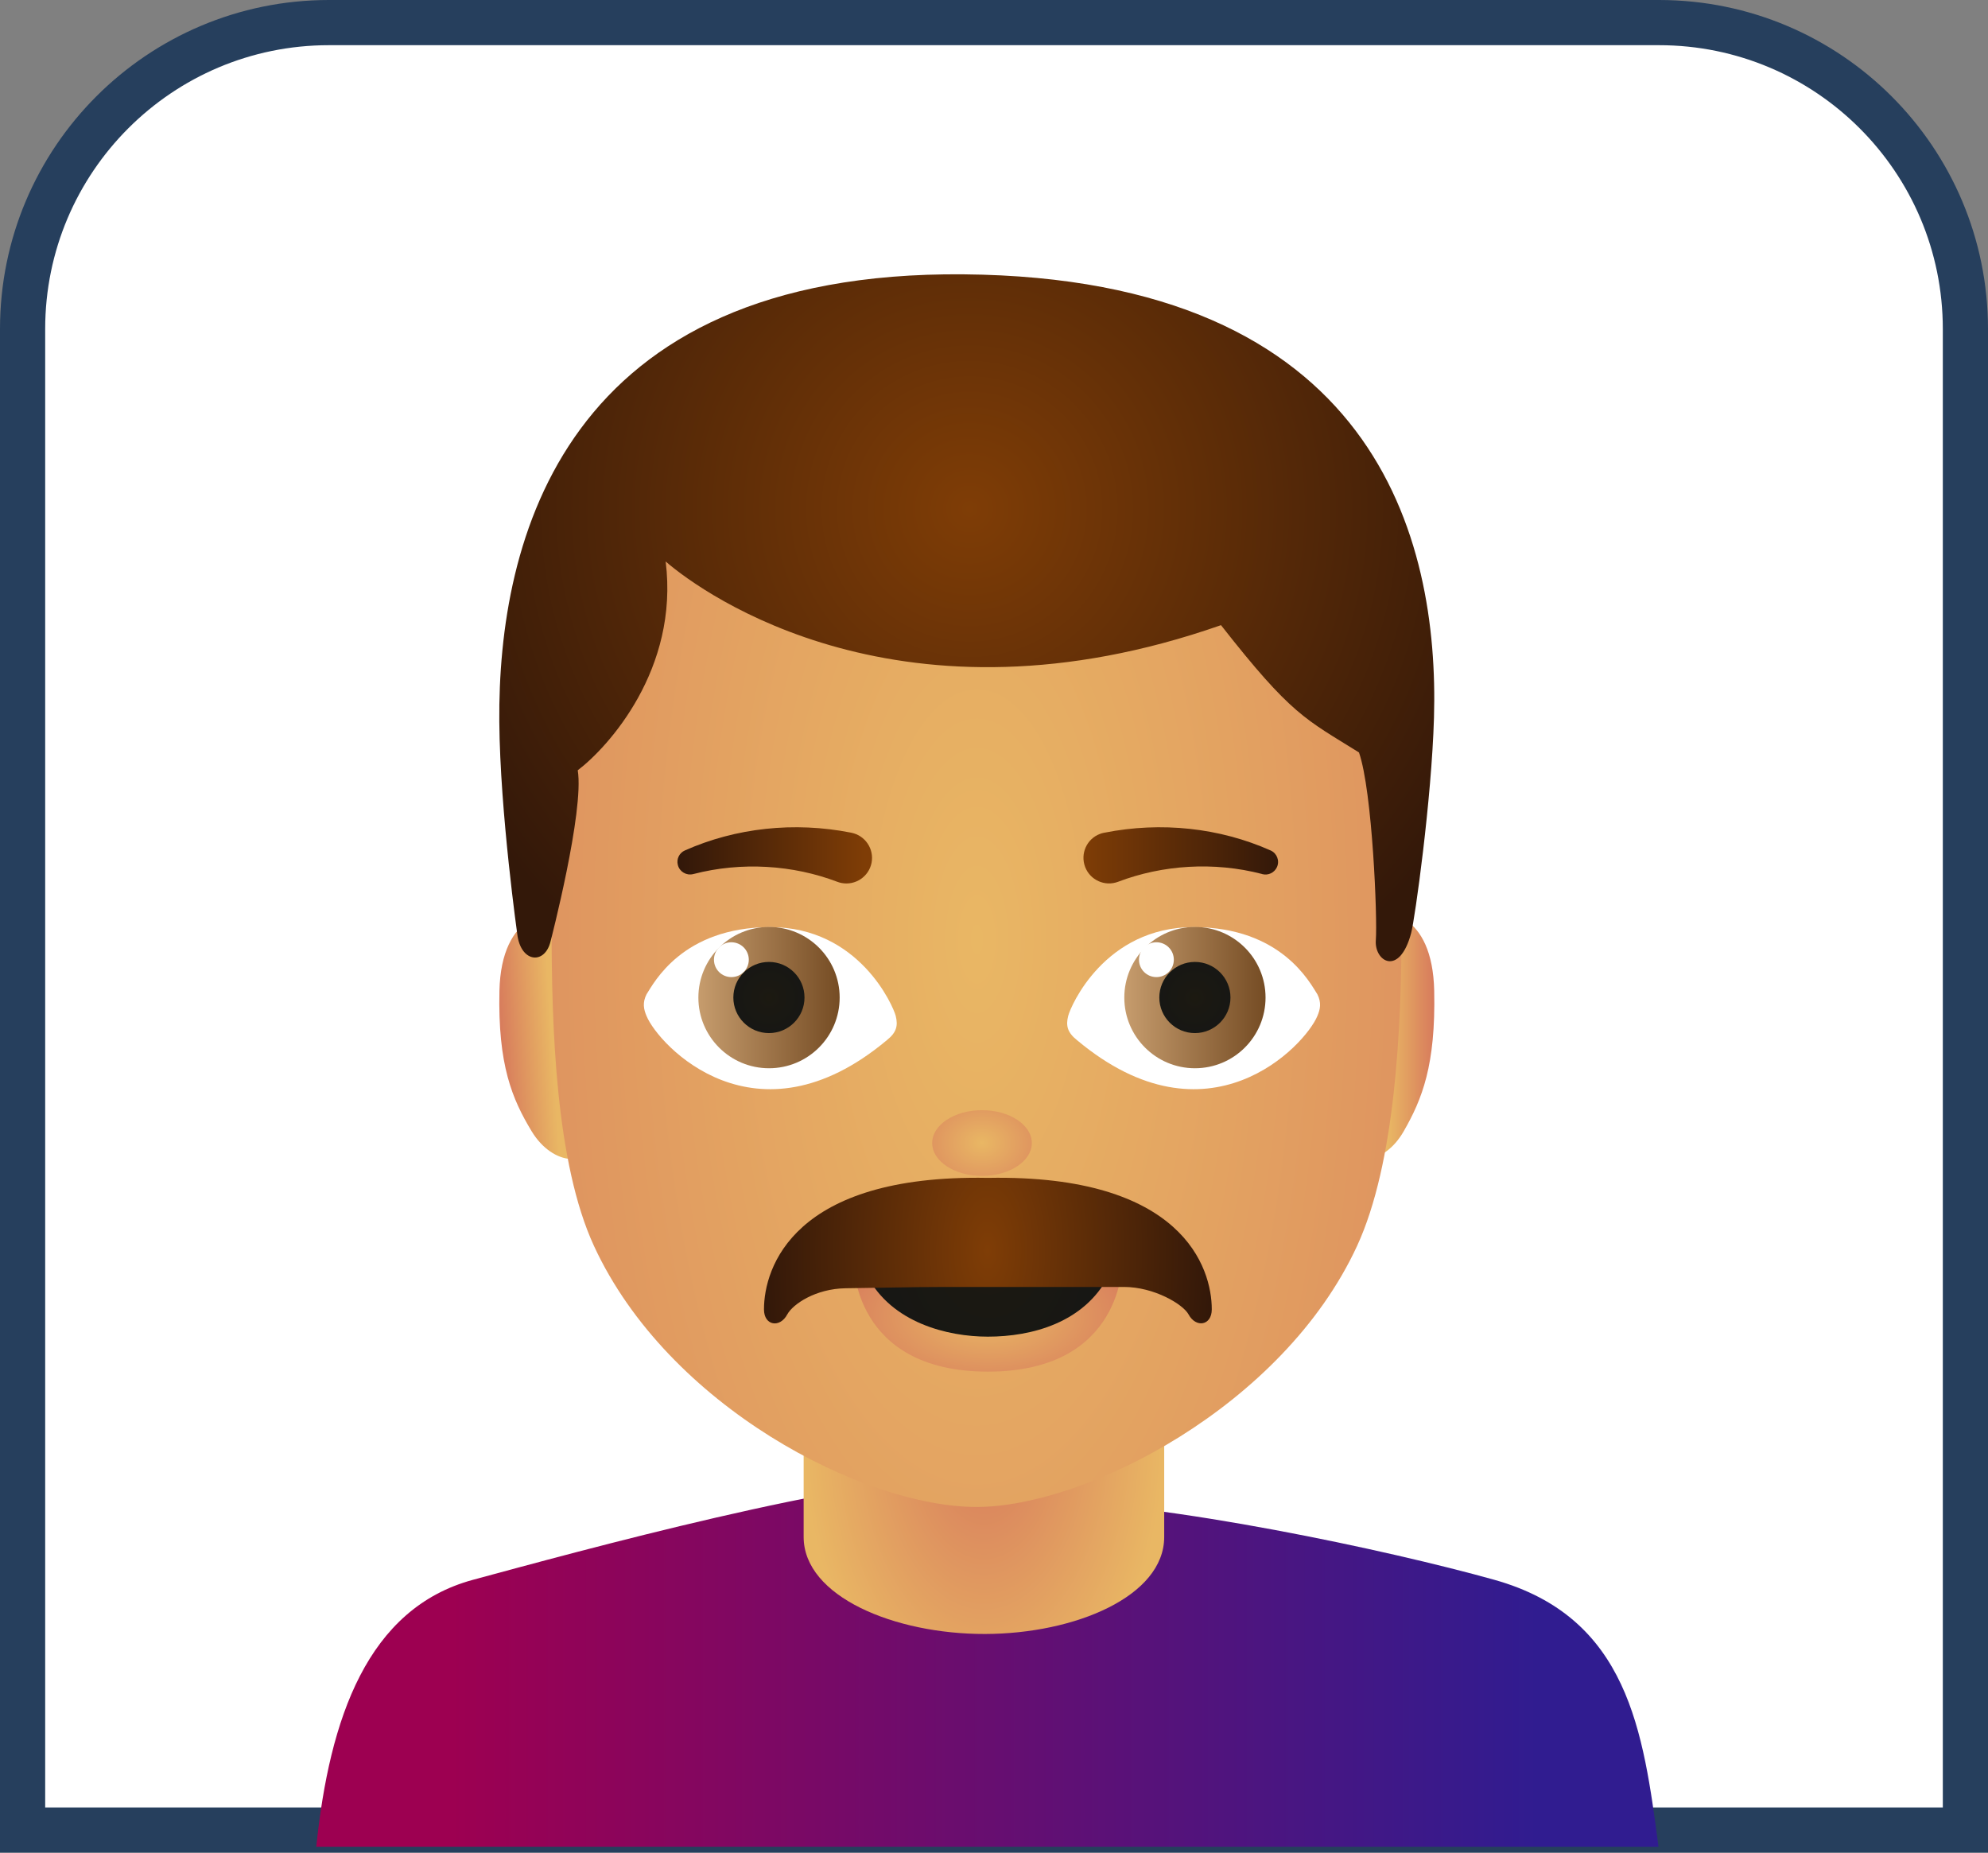
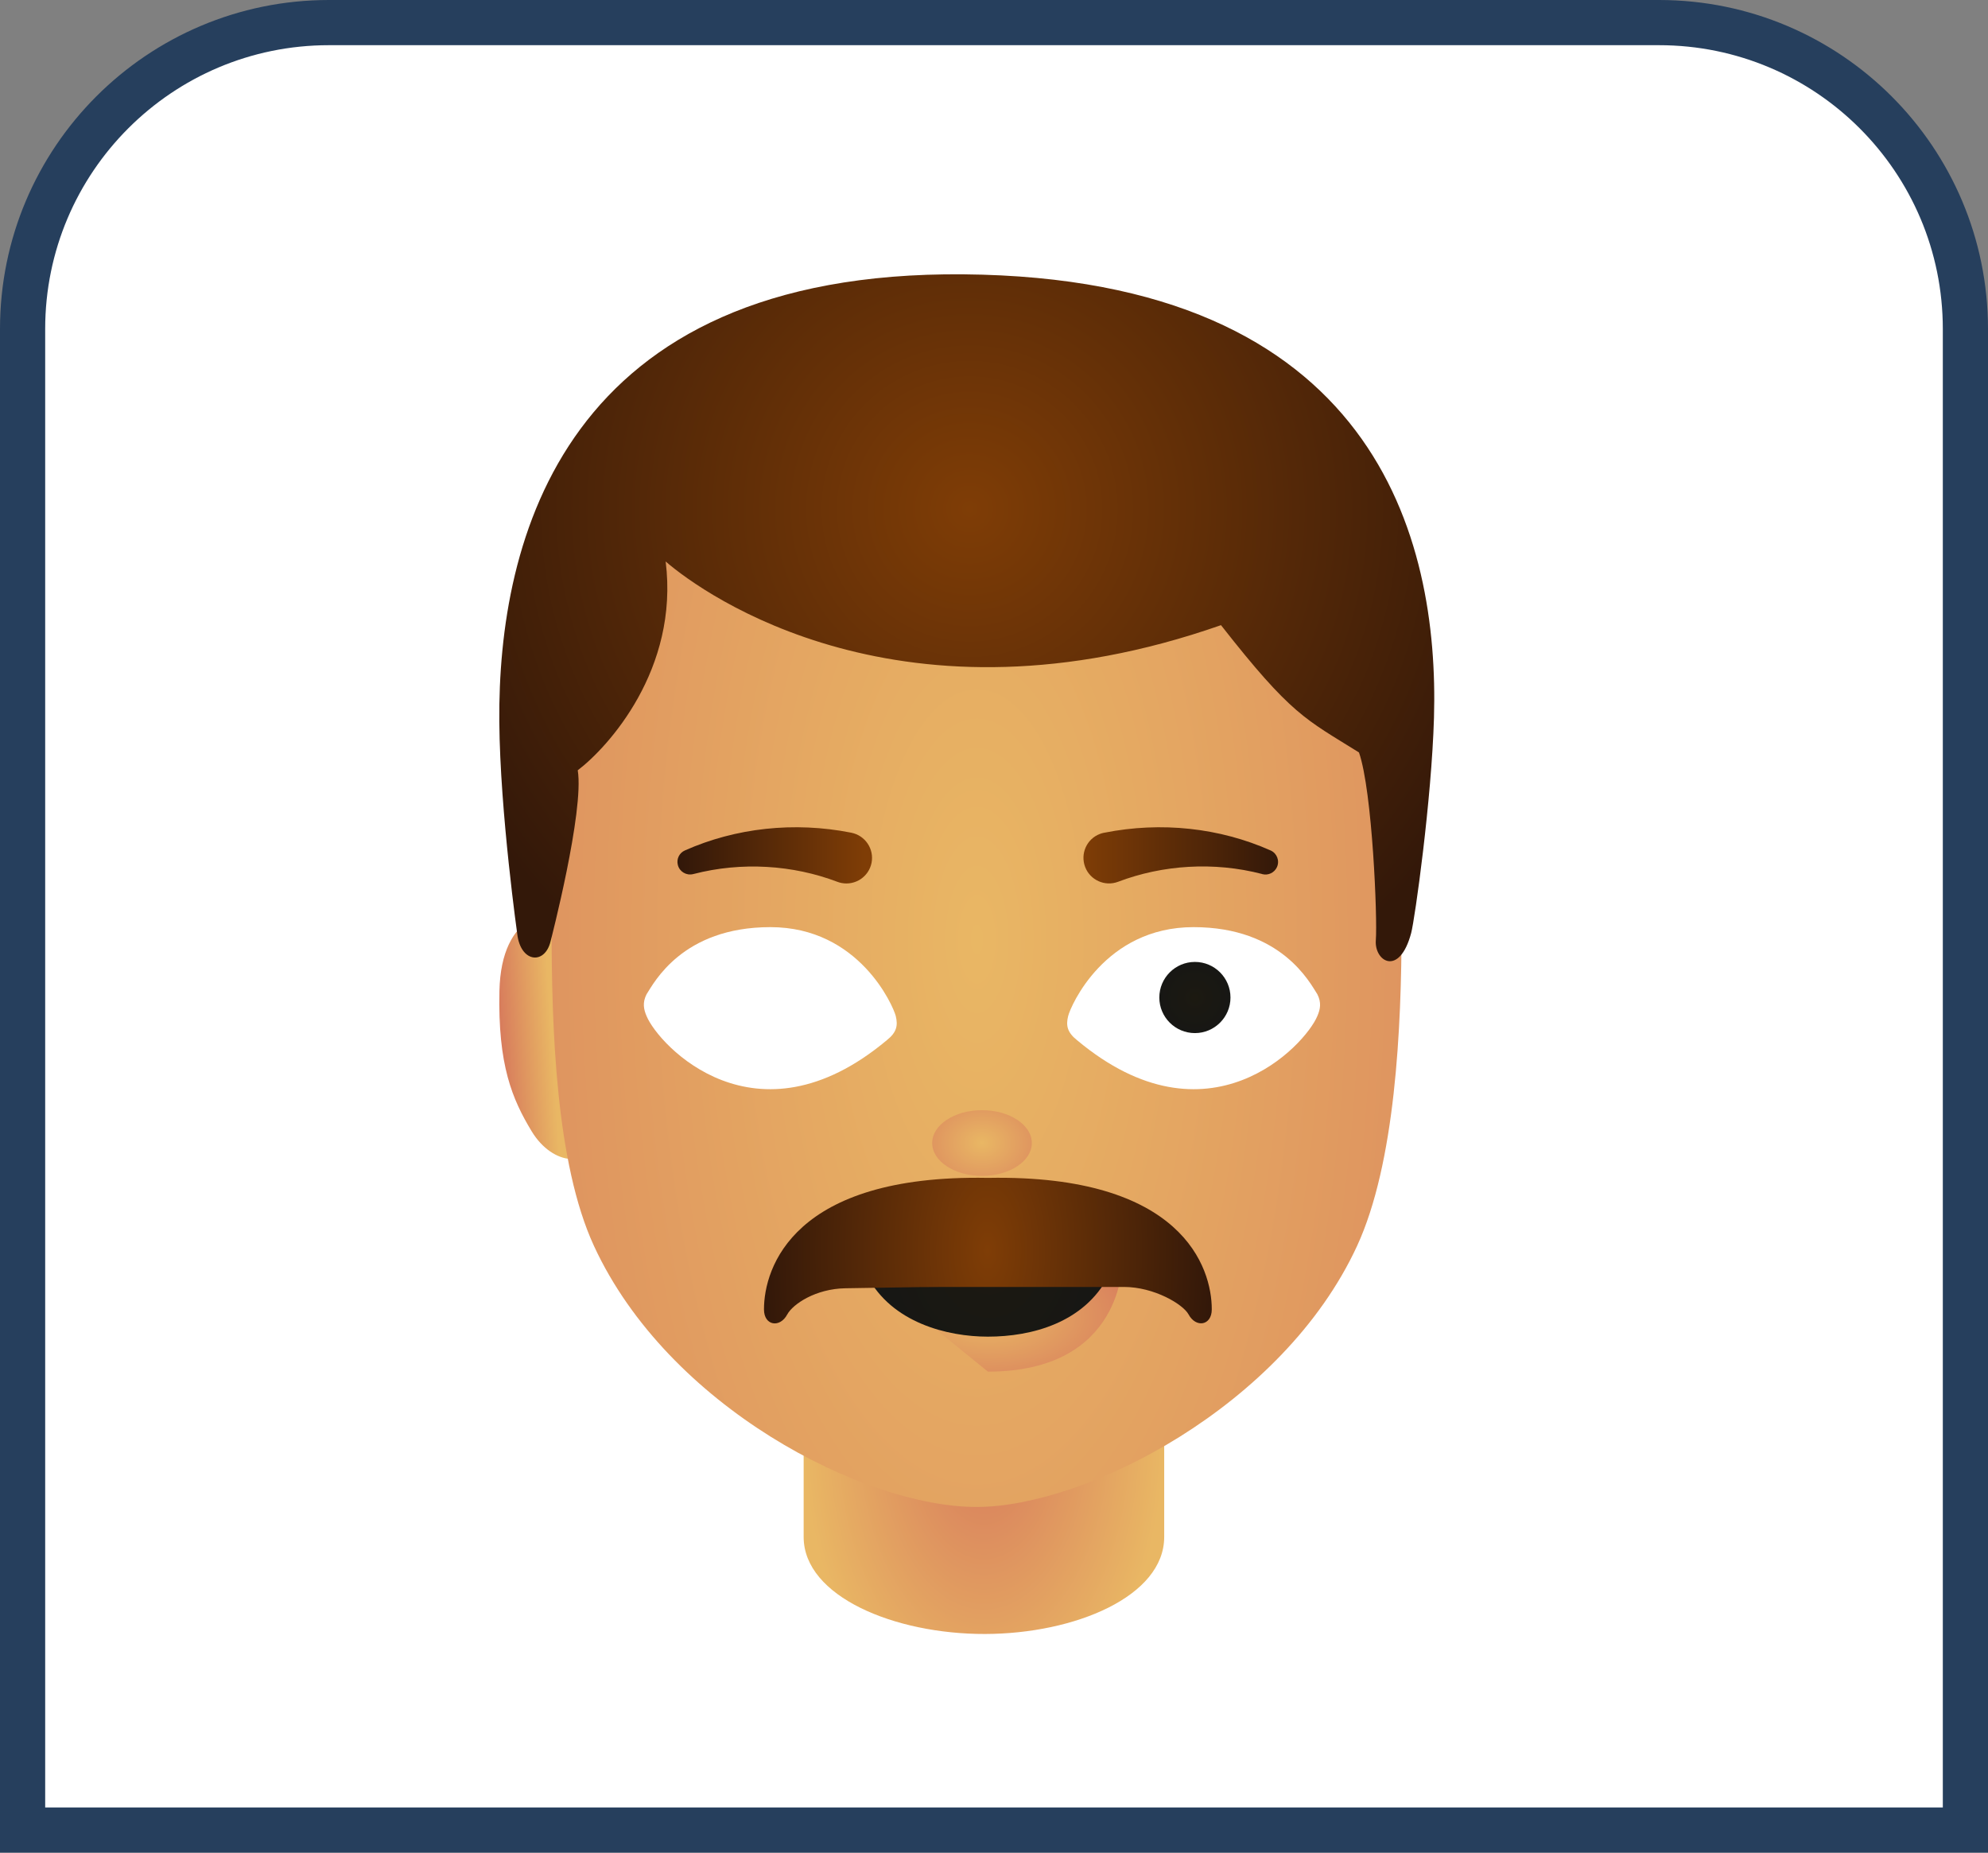
<svg xmlns="http://www.w3.org/2000/svg" width="44" height="41" viewBox="0 0 44 41" fill="none">
  <rect x="0" y="0" width="44" height="41" fill="#808080" stroke="none" />
  <path d="M0.5 7.28C0.5 3.536 3.536 0.5 7.28 0.5H36.718C40.464 0.5 43.5 3.536 43.5 7.282V40.5H0.5V7.28Z" fill="white" stroke="#263F5D" />
-   <path d="M36.707 40.869C36.371 38.327 36.044 35.792 33.07 34.961C30.739 34.309 25.827 33.256 22.894 33.203L21.747 32.638C21.734 32.638 21.72 32.641 21.707 32.641C21.694 32.641 21.68 32.638 21.666 32.638V32.644C18.733 32.697 12.813 34.329 10.472 34.961C8.131 35.593 7.293 38.028 7 40.869H36.707Z" fill="url(#paint0_linear_296_35)" />
  <path d="M25.767 34.013C25.767 35.33 23.788 36.157 21.801 36.161C19.798 36.165 17.787 35.331 17.787 34.013V27.245H25.767V34.013Z" fill="url(#paint1_radial_296_35)" />
-   <path d="M30.201 20.255C30.641 20.065 31.706 20.186 31.743 21.928C31.778 23.575 31.474 24.327 31.069 25.034C30.616 25.828 29.802 25.822 29.869 25.191C29.937 24.56 30.201 20.255 30.201 20.255Z" fill="url(#paint2_linear_296_35)" />
  <path d="M12.686 20.255C12.219 20.065 11.093 20.186 11.054 21.928C11.017 23.575 11.339 24.327 11.766 25.034C12.245 25.828 13.107 25.822 13.036 25.191C12.965 24.56 12.686 20.255 12.686 20.255Z" fill="url(#paint3_linear_296_35)" />
  <path d="M31.021 20.486C31.021 22.769 30.879 25.746 30.036 27.573C28.393 31.131 24.021 33.35 21.614 33.35C19.113 33.35 14.789 31.131 13.146 27.573C12.303 25.746 12.208 22.769 12.208 20.486C12.208 19.985 12.221 19.511 12.246 19.062C12.39 16.478 12.937 14.696 13.786 13.048C15.473 9.777 18.349 8.299 21.613 8.299C24.86 8.299 27.723 9.753 29.413 12.995C30.428 14.94 31.021 17.101 31.021 20.486Z" fill="url(#paint4_radial_296_35)" />
  <path d="M12.186 20.831C12.186 20.831 12.935 17.947 12.787 17.047C13.457 16.538 15.031 14.813 14.733 12.426C15.59 13.169 19.985 16.3 27.024 13.835C28.588 15.83 28.887 15.909 30.078 16.652C30.377 17.513 30.488 20.336 30.451 20.805C30.413 21.275 30.972 21.627 31.233 20.649C31.315 20.341 31.686 17.697 31.738 15.882C31.852 11.934 30.461 6.152 21.326 6.071C12.457 5.993 11.019 11.963 11.051 15.97C11.067 17.988 11.456 20.727 11.456 20.727C11.557 21.313 12.065 21.339 12.186 20.831Z" fill="url(#paint5_radial_296_35)" />
  <path d="M21.734 26.023C22.343 26.023 22.837 25.698 22.837 25.296C22.837 24.894 22.343 24.569 21.734 24.569C21.125 24.569 20.632 24.894 20.632 25.296C20.632 25.698 21.125 26.023 21.734 26.023Z" fill="url(#paint6_radial_296_35)" />
  <path d="M14.31 22.004C14.216 22.189 14.246 22.337 14.31 22.485C14.577 23.134 16.727 25.448 19.628 23.02C19.845 22.848 19.878 22.697 19.825 22.483C19.771 22.269 19.02 20.518 17.05 20.518C15.101 20.519 14.473 21.753 14.31 22.004Z" fill="white" />
-   <path d="M17.02 23.641C17.884 23.641 18.584 22.941 18.584 22.077C18.584 21.214 17.884 20.514 17.02 20.514C16.157 20.514 15.457 21.214 15.457 22.077C15.457 22.941 16.157 23.641 17.02 23.641Z" fill="url(#paint7_linear_296_35)" />
-   <path d="M17.019 22.863C17.454 22.863 17.806 22.51 17.806 22.076C17.806 21.641 17.454 21.288 17.019 21.288C16.584 21.288 16.231 21.641 16.231 22.076C16.231 22.51 16.584 22.863 17.019 22.863Z" fill="url(#paint8_radial_296_35)" />
  <path d="M16.187 21.624C16.4 21.624 16.573 21.452 16.573 21.239C16.573 21.026 16.4 20.853 16.187 20.853C15.974 20.853 15.802 21.026 15.802 21.239C15.802 21.452 15.974 21.624 16.187 21.624Z" fill="white" />
  <path d="M29.157 22.004C29.251 22.189 29.221 22.337 29.157 22.485C28.889 23.134 26.739 25.448 23.838 23.02C23.622 22.848 23.588 22.697 23.642 22.483C23.695 22.269 24.447 20.518 26.416 20.518C28.365 20.519 28.994 21.753 29.157 22.004Z" fill="white" />
-   <path d="M26.447 23.641C27.311 23.641 28.01 22.941 28.01 22.077C28.01 21.214 27.311 20.514 26.447 20.514C25.584 20.514 24.884 21.214 24.884 22.077C24.884 22.941 25.584 23.641 26.447 23.641Z" fill="url(#paint9_linear_296_35)" />
  <path d="M26.447 22.863C26.881 22.863 27.234 22.51 27.234 22.076C27.234 21.641 26.881 21.288 26.447 21.288C26.012 21.288 25.659 21.641 25.659 22.076C25.659 22.51 26.012 22.863 26.447 22.863Z" fill="url(#paint10_radial_296_35)" />
  <path d="M25.595 21.624C25.808 21.624 25.98 21.452 25.98 21.239C25.98 21.026 25.808 20.853 25.595 20.853C25.382 20.853 25.209 21.026 25.209 21.239C25.209 21.452 25.382 21.624 25.595 21.624Z" fill="white" />
  <path d="M27.933 19.342C26.863 19.064 25.729 19.141 24.747 19.514C24.455 19.625 24.128 19.478 24.017 19.186C23.906 18.893 24.052 18.566 24.345 18.455C24.374 18.444 24.403 18.435 24.432 18.43L24.445 18.428C25.702 18.178 26.998 18.321 28.122 18.821C28.262 18.883 28.326 19.048 28.263 19.189C28.206 19.315 28.068 19.379 27.938 19.345L27.933 19.342Z" fill="url(#paint11_linear_296_35)" />
  <path d="M15.158 18.821C16.281 18.322 17.577 18.178 18.835 18.427L18.844 18.429C19.151 18.491 19.35 18.789 19.29 19.095C19.229 19.402 18.931 19.601 18.624 19.541C18.594 19.536 18.561 19.525 18.533 19.515C17.551 19.142 16.416 19.066 15.347 19.343L15.342 19.344C15.194 19.382 15.041 19.293 15.003 19.144C14.967 19.011 15.036 18.874 15.158 18.821Z" fill="url(#paint12_linear_296_35)" />
-   <path d="M24.84 27.928C24.84 27.928 24.878 30.355 21.866 30.355C18.855 30.355 18.893 27.928 18.893 27.928C18.893 27.928 19.554 28.667 21.866 28.667C24.179 28.667 24.84 27.928 24.84 27.928Z" fill="url(#paint13_radial_296_35)" />
+   <path d="M24.84 27.928C24.84 27.928 24.878 30.355 21.866 30.355C18.893 27.928 19.554 28.667 21.866 28.667C24.179 28.667 24.84 27.928 24.84 27.928Z" fill="url(#paint13_radial_296_35)" />
  <path d="M19.357 27.928C19.21 27.928 19.124 28.1 19.196 28.239C19.734 29.27 20.966 29.581 21.864 29.581C22.841 29.581 23.995 29.27 24.533 28.239C24.605 28.1 24.52 27.928 24.372 27.928C22.715 28.048 21.043 28.057 19.357 27.928Z" fill="url(#paint14_radial_296_35)" />
  <path d="M21.877 26.067C21.873 26.067 21.869 26.067 21.865 26.067C21.861 26.067 21.857 26.067 21.853 26.067C17.559 25.989 16.909 28.055 16.909 28.978C16.909 29.34 17.263 29.395 17.425 29.088C17.547 28.864 18.046 28.521 18.713 28.51C20.516 28.481 20.193 28.481 21.761 28.481C23.204 28.481 23.63 28.481 24.876 28.481C25.543 28.481 26.182 28.863 26.305 29.087C26.468 29.393 26.82 29.338 26.82 28.977C26.821 28.055 26.171 25.989 21.877 26.067Z" fill="url(#paint15_radial_296_35)" />
  <defs>
    <linearGradient id="paint0_linear_296_35" x1="7.002" y1="36.754" x2="36.718" y2="36.754" gradientUnits="userSpaceOnUse">
      <stop stop-color="#9D0051" />
      <stop offset="0.1" stop-color="#9D0051" />
      <stop offset="0.91" stop-color="#301C90" />
      <stop offset="1" stop-color="#301C90" />
    </linearGradient>
    <radialGradient id="paint1_radial_296_35" cx="0" cy="0" r="1" gradientUnits="userSpaceOnUse" gradientTransform="translate(21.781 31.692) scale(3.993 6.765)">
      <stop stop-color="#D77A5C" />
      <stop offset="1" stop-color="#E9B764" />
    </radialGradient>
    <linearGradient id="paint2_linear_296_35" x1="30.725" y1="22.911" x2="31.747" y2="22.911" gradientUnits="userSpaceOnUse">
      <stop stop-color="#E9B764" />
      <stop offset="1" stop-color="#D77A5C" />
    </linearGradient>
    <linearGradient id="paint3_linear_296_35" x1="11.051" y1="22.911" x2="12.208" y2="22.833" gradientUnits="userSpaceOnUse">
      <stop stop-color="#D77A5C" />
      <stop offset="1" stop-color="#E9B764" />
    </linearGradient>
    <radialGradient id="paint4_radial_296_35" cx="0" cy="0" r="1" gradientUnits="userSpaceOnUse" gradientTransform="translate(21.623 20.792) scale(16.84 39.364)">
      <stop stop-color="#E9B764" />
      <stop offset="1" stop-color="#D77A5C" />
    </radialGradient>
    <radialGradient id="paint5_radial_296_35" cx="0" cy="0" r="1" gradientUnits="userSpaceOnUse" gradientTransform="translate(21.466 11.26) rotate(5.194) scale(12.783)">
      <stop stop-color="#7F3D06" />
      <stop offset="1" stop-color="#331809" />
    </radialGradient>
    <radialGradient id="paint6_radial_296_35" cx="0" cy="0" r="1" gradientUnits="userSpaceOnUse" gradientTransform="translate(21.735 25.294) scale(2.045 1.614)">
      <stop stop-color="#E9B764" />
      <stop offset="1" stop-color="#D77A5C" />
    </radialGradient>
    <linearGradient id="paint7_linear_296_35" x1="15.457" y1="22.077" x2="18.584" y2="22.077" gradientUnits="userSpaceOnUse">
      <stop stop-color="#C69C6D" />
      <stop offset="1" stop-color="#754C24" />
    </linearGradient>
    <radialGradient id="paint8_radial_296_35" cx="0" cy="0" r="1" gradientUnits="userSpaceOnUse" gradientTransform="translate(17.019 22.076) scale(0.787)">
      <stop stop-color="#1C1911" />
      <stop offset="0.999" stop-color="#171714" />
    </radialGradient>
    <linearGradient id="paint9_linear_296_35" x1="24.884" y1="22.077" x2="28.01" y2="22.077" gradientUnits="userSpaceOnUse">
      <stop stop-color="#C69C6D" />
      <stop offset="1" stop-color="#754C24" />
    </linearGradient>
    <radialGradient id="paint10_radial_296_35" cx="0" cy="0" r="1" gradientUnits="userSpaceOnUse" gradientTransform="translate(26.447 22.076) scale(0.787 0.787)">
      <stop stop-color="#1C1911" />
      <stop offset="0.999" stop-color="#171714" />
    </radialGradient>
    <linearGradient id="paint11_linear_296_35" x1="23.977" y1="18.929" x2="28.284" y2="18.929" gradientUnits="userSpaceOnUse">
      <stop stop-color="#7F3D06" />
      <stop offset="1" stop-color="#331809" />
    </linearGradient>
    <linearGradient id="paint12_linear_296_35" x1="19.133" y1="19.269" x2="15.082" y2="19.269" gradientUnits="userSpaceOnUse">
      <stop stop-color="#7F3D06" />
      <stop offset="1" stop-color="#331809" />
    </linearGradient>
    <radialGradient id="paint13_radial_296_35" cx="0" cy="0" r="1" gradientUnits="userSpaceOnUse" gradientTransform="translate(21.869 29.138) scale(3.648 1.935)">
      <stop stop-color="#E9B764" />
      <stop offset="1" stop-color="#D77A5C" />
    </radialGradient>
    <radialGradient id="paint14_radial_296_35" cx="0" cy="0" r="1" gradientUnits="userSpaceOnUse" gradientTransform="translate(21.898 27.867) scale(2.308 2.598)">
      <stop stop-color="#1C1911" />
      <stop offset="0.999" stop-color="#171714" />
    </radialGradient>
    <radialGradient id="paint15_radial_296_35" cx="0" cy="0" r="1" gradientUnits="userSpaceOnUse" gradientTransform="translate(21.859 27.676) scale(4.956 9.623)">
      <stop stop-color="#7F3D06" />
      <stop offset="1" stop-color="#331809" />
    </radialGradient>
  </defs>
</svg>